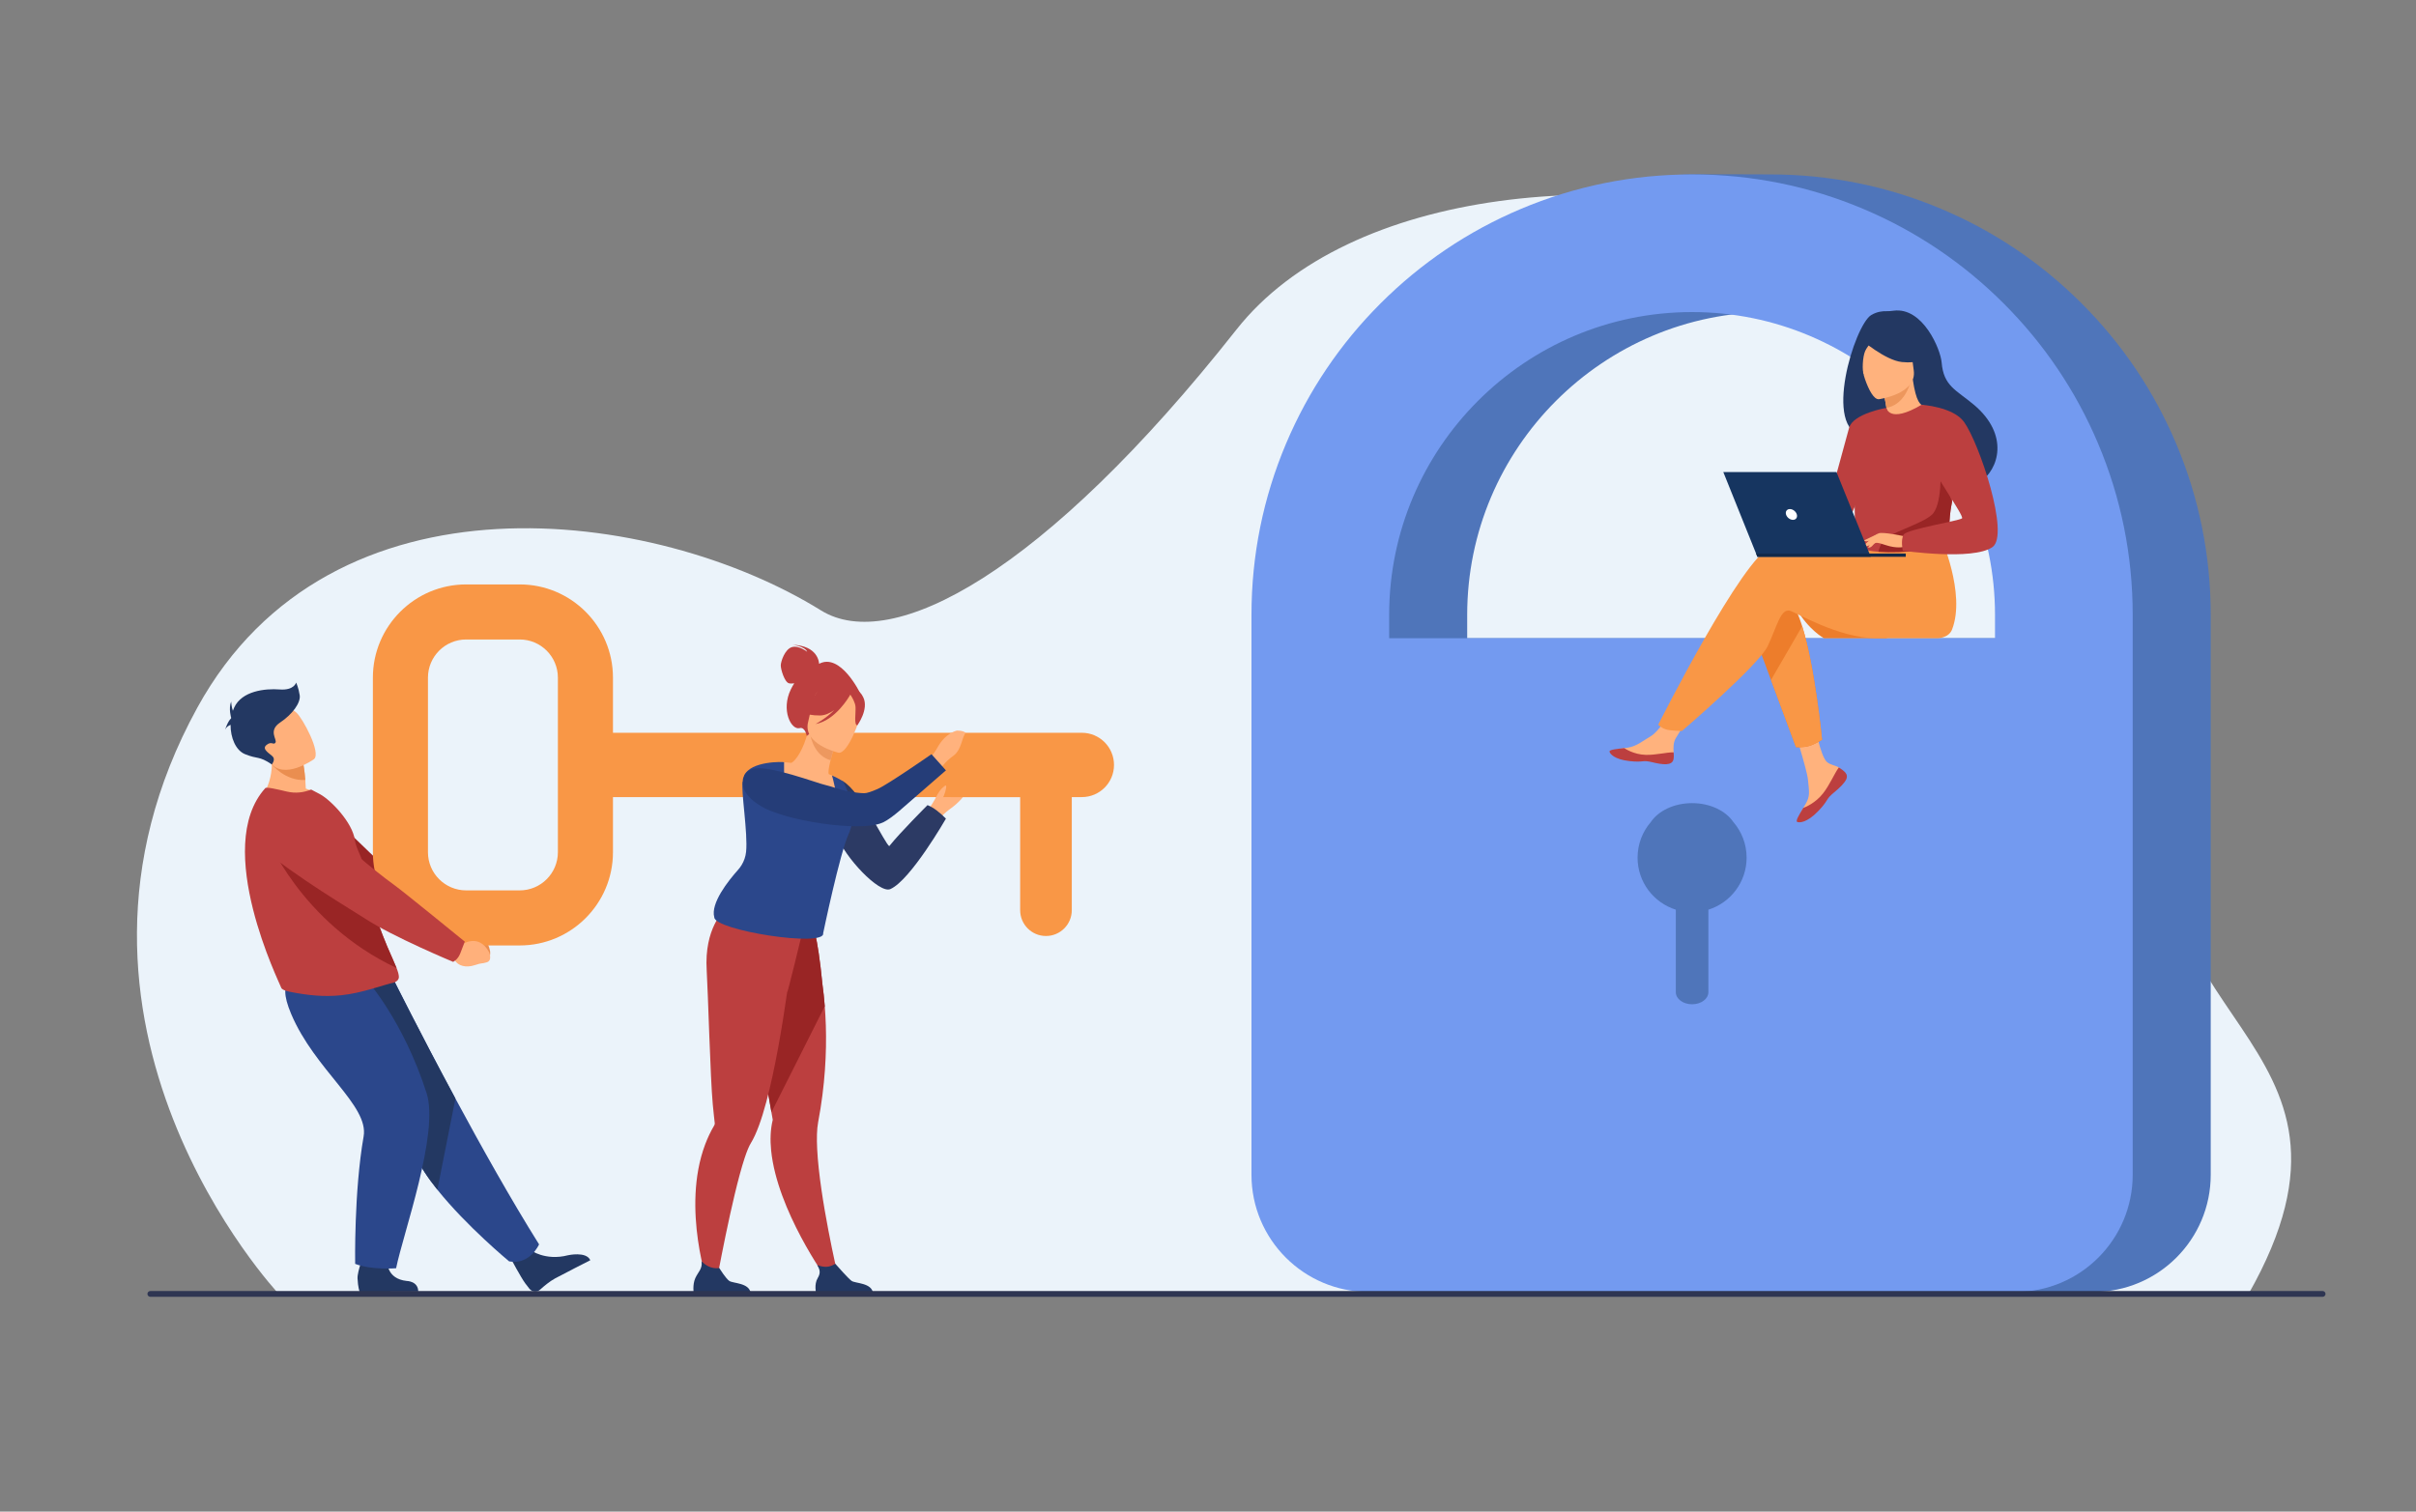
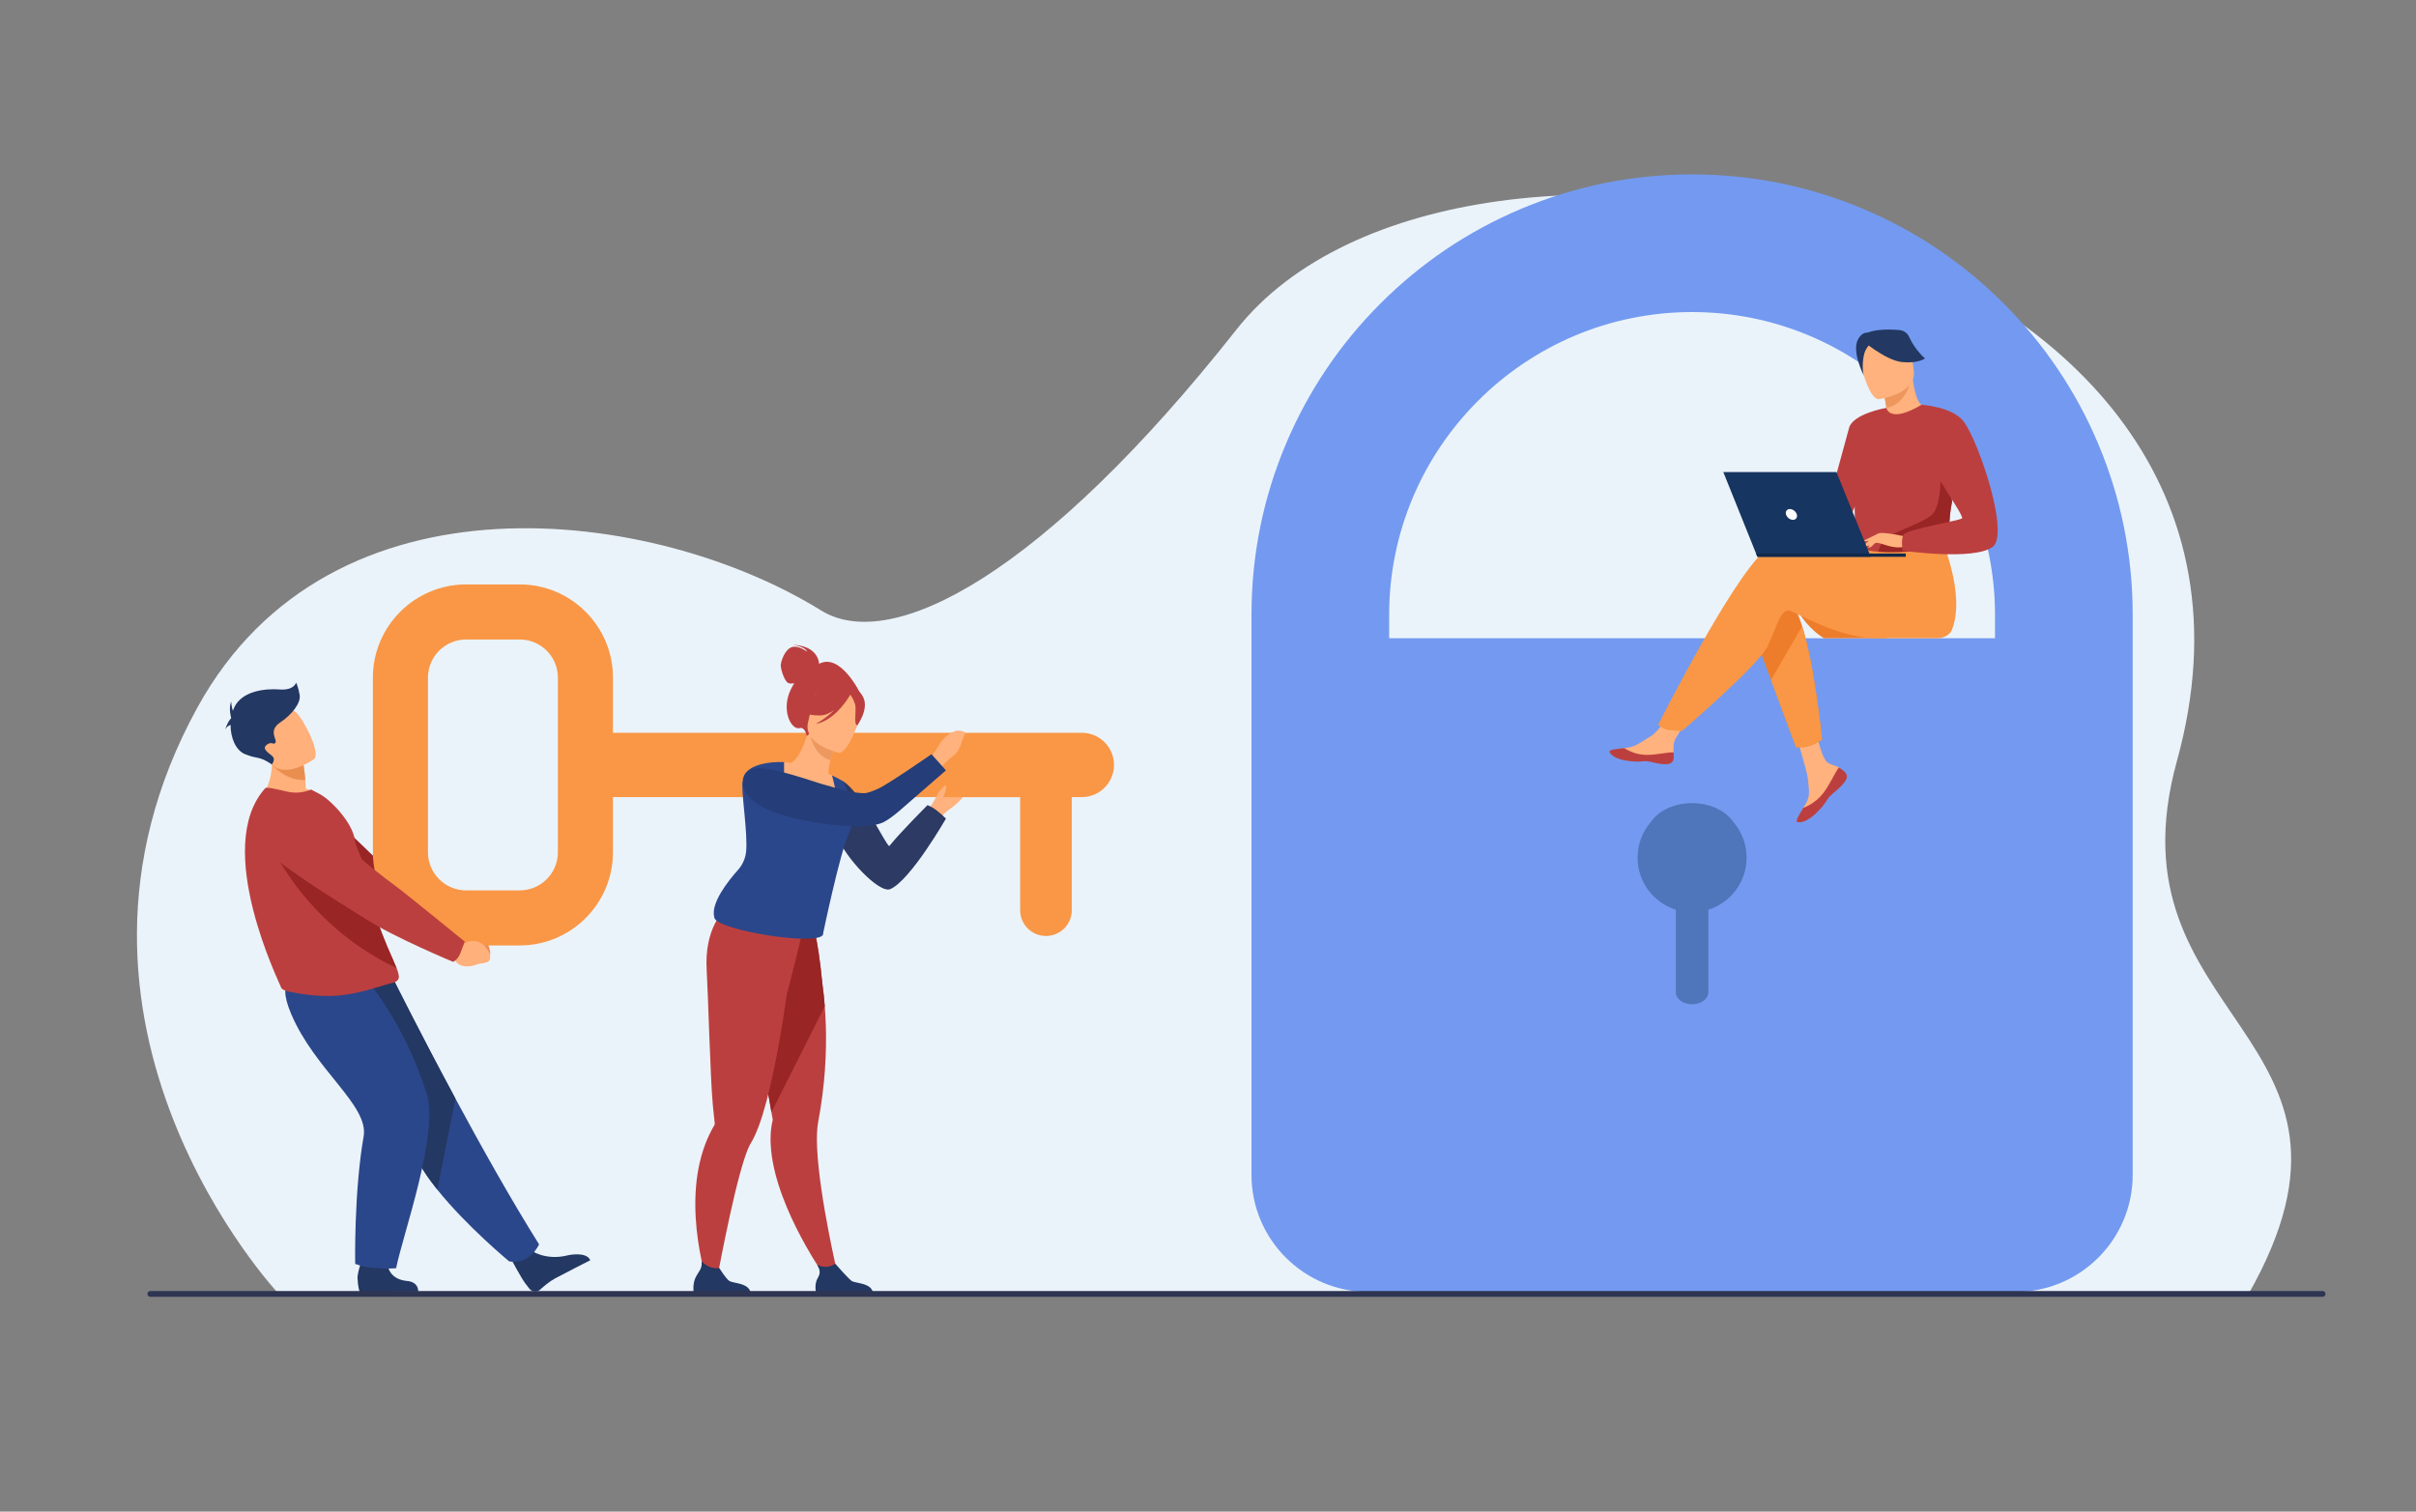
<svg xmlns="http://www.w3.org/2000/svg" version="1.1" id="Layer_1" x="0px" y="0px" viewBox="0 0 3195.696 2000" style="enable-background:new 0 0 3195.696 2000;" xml:space="preserve">
  <rect x="0" y="0" width="3195.696" height="2000" fill="#808080" stroke="none" />
  <g>
    <path style="fill:#EBF3FA;" d="M368.897,1712.18c0,0-337.217-358.499-107.797-776.078   c176.988-322.146,605.148-264.746,824.84-128.484c93.57,58.035,294.613-48.398,549.574-371.591   c295.984-375.194,1441.912-146.273,1244.008,570.592c-95.771,346.912,291.471,359.522,94.156,706.295L368.897,1712.18z" />
    <g>
      <g>
        <g>
-           <path style="fill:#4F75BA;" d="M2769.128,1709.311h-855.514c-85.635,0-155.057-69.421-155.057-155.057V813.57      c0-78.639,15.422-154.974,45.837-226.885c29.359-69.412,71.369-131.731,124.864-185.226      c53.495-53.495,115.814-95.505,185.226-124.863c61.965-26.209,47.148-42.092,114.327-45.761      c10.782-0.589,101.683-0.077,112.56-0.077c78.639,0,154.975,15.422,226.886,45.838      c69.412,29.359,131.731,71.368,185.226,124.863c53.495,53.495,95.506,115.814,124.864,185.226      c30.416,71.911,45.838,148.246,45.838,226.885v740.684C2924.184,1639.889,2854.763,1709.311,2769.128,1709.311z       M1940.686,844.458h801.369V813.57c0-220.938-179.746-400.684-400.684-400.684s-400.684,179.746-400.684,400.684V844.458z" />
-         </g>
+           </g>
        <g>
          <path style="fill:#739AF0;" d="M2665.921,1709.311h-855.514c-85.635,0-155.057-69.421-155.057-155.057V813.57      c0-78.639,15.422-154.974,45.837-226.885c29.359-69.412,71.369-131.731,124.864-185.226      c53.495-53.495,115.814-95.505,185.226-124.863c71.911-30.416,148.247-45.838,226.886-45.838      c78.639,0,154.975,15.422,226.886,45.838c69.412,29.359,131.731,71.368,185.226,124.863      c53.495,53.495,95.506,115.814,124.864,185.226c30.416,71.911,45.838,148.246,45.838,226.885v740.684      C2820.978,1639.889,2751.556,1709.311,2665.921,1709.311z M1837.479,844.458h801.369V813.57      c0-220.938-179.746-400.684-400.684-400.684s-400.685,179.746-400.685,400.684V844.458z" />
        </g>
        <path style="fill:#4F75BA;" d="M2310.278,1134.731c0-17.995-6.606-34.438-17.507-47.071     c-10.001-14.843-30.691-25.043-54.607-25.043s-44.606,10.2-54.607,25.043c-10.9,12.634-17.507,29.076-17.507,47.071     c0,32.327,21.272,59.684,50.581,68.842v109.217c0,8.809,9.641,15.951,21.533,15.951s21.533-7.142,21.533-15.951v-109.217     C2289.006,1194.415,2310.278,1167.058,2310.278,1134.731z" />
      </g>
      <g>
        <path style="fill:#FFB27D;" d="M1279.668,1042.473c-1.366,9.258-11.939,19.977-23.221,28.015     c-12.142,8.651-17.006,17.534-21.311,21.97c-1.593,1.822-2.573,2.824-2.573,2.824l-12.959-15.076c0,0,0.212-0.138,0.596-0.569     c2.899-3.158,10.254-10.952,15.151-19.925c10.738-19.672,25.753-22.575,25.753-22.575S1275.457,1039.263,1279.668,1042.473z" />
        <g>
          <g>
            <path style="fill:#EA8E50;" d="M610.156,1231.591l8.759,7.113c0,0,23.961-8.592,29.368,19.88c0,0,1.44,12.134-6.247,12.157       c-7.686,0.022-4.514-1.327-15.4-1.008c-10.885,0.319-19.906-5.419-21.5-14.252l-5.207-7.484L610.156,1231.591z" />
            <path style="fill:#992525;" d="M609.164,1246.856c6.988-7.297,6.425-12.69,6.425-12.69s-80.918-66.249-89.125-71.646       c-5.592-3.678-61.976-57.688-93.041-88.716c-14.944-14.926-30.933-9.778-50.515-4.159l-16.126,4.627       c-19.472,5.587-24.536,32.821-8.559,46.054c44.997,37.271,119.851,79.193,133.857,88.003       c34.769,21.871,102.827,47.861,102.827,47.861S603.164,1253.122,609.164,1246.856z" />
          </g>
          <path style="fill:#233862;" d="M701.507,1653.881c0,0,19.638,14.713,49.729,6.938c0,0,24.26-5.528,29.582,6.571      c0,0-37.209,18.903-46.623,24.072c-7.097,3.897-14.502,10.047-19.737,14.8c-4.144,3.763-10.597,3.253-14.129-1.09      c-1.637-2.012-3.51-4.409-5.562-7.191c-5.737-7.774-19.104-32.887-19.104-32.887L701.507,1653.881z" />
          <path style="fill:#2B478B;" d="M713.035,1646.406c0,0-11.958,27.572-39.559,22.503c0,0-56.324-46.515-94.959-94.835      c-12.548-15.695-23.232-31.578-29.51-46.114c-25.62-59.317-94.769-147.787-138.734-192.626l109.998-39.793      c0,0,35.233,70.875,82.112,157.932C636.166,1516.199,675.988,1587.328,713.035,1646.406z" />
          <path style="fill:#233862;" d="M602.383,1453.473l-23.866,120.601c-12.548-15.695-23.232-31.578-29.51-46.114      c-25.62-59.317-94.769-147.787-138.734-192.626l109.998-39.793C520.271,1295.542,555.504,1366.416,602.383,1453.473z" />
          <path style="fill:#233862;" d="M512.47,1669.882c0,0-1.199,22.001,25.472,24.936c0,0,15.241,0.08,15.284,14.083l-77.518,0.245      c0,0-2.25-5.648-2.796-17.746c-0.42-9.29,9.004-33.577,9.004-33.577L512.47,1669.882z" />
          <path style="fill:#2B478B;" d="M484.192,1295.542c0,0,49.003,53.845,80.109,150.853c16.925,52.78-31.02,185.48-40.367,231.586      c0,0-32.163,2.729-54.154-5.773c0,0-1.672-95.229,11.19-168.625c7.198-41.077-64.52-87.851-95.857-162.072      c-21.32-50.494,4.615-49.637,36.489-50.85L484.192,1295.542z" />
          <path style="fill:#FFB07B;" d="M427.624,1055.314c-27.264,15.396-83.079,1.197-83.079,1.197s22.667-25.913,12.367-67.647      l21.407,10.871l22.993,11.678c0,0,1.487,7.371,2.521,20.609c0.262,3.409,0.499,7.217,0.661,11.379      C418.494,1047.643,427.624,1055.314,427.624,1055.314z" />
          <path style="fill:#BC3F3F;" d="M527.597,1292.76c0,4.792-5.521,7.086-6.693,7.319c-10.997,2.01-41.701,13.954-69.36,16.692      c-23.29,2.44-44.912,0.124-68.668-4.646c-3.146-0.633-10.531-2.622-11.056-5.636c-0.655-3.292-91.63-185.46-20.908-263.713      c1.66-1.835,15.621,1.471,28.388,4.501c11.791,2.797,22.605,1.238,32.262-2.636l11.973,6.3      c14.703,8.193,42.524,37.302,45.778,60.14c1.653,11.616,8.295,20.217,10.218,30.435c0.713,3.779,1.441,7.472,2.185,11.069      c1.449,7.057,2.942,13.772,4.478,20.159c4.159,17.274,8.55,32.146,12.862,44.992c4.588,13.64,9.088,24.987,13.109,34.476      c5.214,12.308,9.619,21.506,12.372,28.548C526.483,1285.718,527.597,1289.606,527.597,1292.76z" />
          <path style="fill:#992525;" d="M524.538,1280.758c-128.422-60.505-172.897-176.684-172.897-176.684      s104.339,38.489,130.076,48.509c1.449,7.057,2.942,13.772,4.478,20.159c4.159,17.274,8.55,32.146,12.862,44.992      c4.588,13.64,9.088,24.987,13.109,34.476C517.379,1264.517,521.785,1273.716,524.538,1280.758z" />
          <g>
            <g>
              <g>
                <path style="fill:#F99746;" d="M687.45,1250.911h-70.899c-68.006,0-123.333-55.327-123.333-123.333V896.578         c0-68.006,55.327-123.333,123.333-123.333h70.899c68.006,0,123.333,55.327,123.333,123.333v230.999         C810.783,1195.583,755.456,1250.911,687.45,1250.911z M616.551,846.095c-27.837,0-50.483,22.646-50.483,50.484v230.999         c0,27.837,22.647,50.484,50.483,50.484h70.899c27.837,0,50.484-22.646,50.484-50.484V896.578         c0-27.837-22.647-50.484-50.484-50.484H616.551z" />
              </g>
              <path style="fill:#F99746;" d="M1430.972,1054.626H780.817V969.53h650.155c23.499,0,42.548,19.049,42.548,42.548l0,0        C1473.52,1035.577,1454.471,1054.626,1430.972,1054.626z" />
              <path style="fill:#F99746;" d="M1383.539,1238.399L1383.539,1238.399c-18.859,0-34.147-15.288-34.147-34.146v-166.762h68.293        v166.762C1417.686,1223.111,1402.398,1238.399,1383.539,1238.399z" />
            </g>
            <path style="fill:#FFB07B;" d="M599.674,1245.695l11.097,4.069c0,0,22.223-15.714,36.059,9.843c0,0,5.005,11.163-2.918,13.587       c-7.922,2.425-5.04,0.142-16.176,3.85c-11.135,3.709-22.104,1.038-26.31-6.917l-7.543-5.534L599.674,1245.695z" />
            <path style="fill:#BC3F3F;" d="M608.808,1261.389c4.103-10.705,5.976-15.554,5.976-15.554s-83.854-68.349-92.398-74.211       c-5.821-3.995-63.785-47.322-92.044-81.088c-14.019-16.749-36.121-24.405-57.496-19.922l-17.603,3.691       c-21.255,4.457-28.161,31.361-11.673,45.495c46.436,39.809,124.759,85.983,139.362,95.587       c36.252,23.842,116.437,57.25,116.437,57.25S605.585,1269.797,608.808,1261.389z" />
          </g>
          <path style="fill:#EA8E50;" d="M403.833,1032.021c-26.811,1.505-44.246-20.63-44.246-20.63s12.123-6.715,18.732-11.657      l22.993,11.678C401.312,1011.413,402.799,1018.784,403.833,1032.021z" />
          <path style="fill:#FFB07B;" d="M415.255,1004.496c0,0-40.622,29.152-58.387,3.575c-17.765-25.578-34.973-39.04-9.787-58.735      c25.186-19.694,37.058-13.472,45.064-6.377C400.151,950.054,425.366,996.253,415.255,1004.496z" />
          <path style="fill:#233862;" d="M396.436,919.859c-1.457-9.831-4.734-16.75-4.734-16.75s-2.549,10.56-21.848,9.103      c-19.299-1.456-49.887,1.898-60.082,23.89c-0.648,1.399-1.227,2.84-1.741,4.314c-1.845-4.876-2.29-12.182-2.29-12.182      c-3.667,9.467,0,21.31,0,21.31h0.002c-0.056,0.345-0.101,0.691-0.15,1.037c-4.26,3.601-7.837,14.795-7.837,14.795      c1.286-3.121,4.421-5.159,7.215-6.414c-0.086,17.113,6.854,33.842,19.034,38.822c17.811,7.283,17.669,1.727,35.583,13.609      c0,0,4.806-5.962,1.528-9.967c-3.277-4.006-15.658-9.832-8.739-15.658c6.919-5.826,9.467,0.728,12.017-3.277      c2.549-4.005-10.196-15.658,6.189-26.582C386.968,944.984,397.893,929.69,396.436,919.859z" />
        </g>
        <g>
          <path style="fill:#BC3F3F;" d="M1107.978,1686.125l-14.967,5.573c0,0-65.009-90.164-73.013-169.493      c-1.43-14.163-0.952-27.885,2.139-40.557c0,0-0.635-3.629-1.747-10.044c-0.513-2.994-1.149-6.599-1.87-10.729      c-2.113-12.109-5.022-28.678-8.346-47.545c-7.649-43.417-17.559-98.917-25.257-139.718l4.033-1.295l43.635-14.077l9.018-28.642      l32.492-8.554c0,0,7.258,14.199,13.747,81.271c1.197,8.798,2.285,18.5,3.104,29.022c2.529,32.113,2.713,71.948-3.092,117.491      c-1.49,11.658-3.372,23.693-5.707,36.059c-1.71,9.067-1.967,21.421-1.246,35.608      C1084.174,1585.342,1107.978,1686.125,1107.978,1686.125z" />
          <path style="fill:#992525;" d="M1090.944,1331.336l-70.555,140.268c-0.513-2.994-1.149-6.599-1.87-10.729      c-2.113-12.109-5.022-28.678-8.346-47.545c-7.649-43.417-17.559-98.917-25.257-139.718l4.033-1.295l43.635-14.077l9.018-28.642      l32.492-8.554c0,0,7.258,14.199,13.747,81.271C1089.037,1311.113,1090.125,1320.815,1090.944,1331.336z" />
          <path style="fill:#BC3F3F;" d="M1059.905,1239.043l-1.633-14.006c-27.364,7.268-100.477-20.309-100.477-20.309      s-26.51,23.302-23.029,79.158c1.698,27.264,4.802,143.115,8.043,177.396c1.172,12.425,2.197,21.267,2.616,24.798      c0.009,0.017,0.009,0.026,0.009,0.035c0.128,1.077-0.248,2.095-0.795,3.035c-4.772,8.099-8.722,16.53-11.964,25.158      c-31.81,84.769,4.9,189.162,4.9,189.162l9.526-3.839c0,0,20.891-116.177,37.865-167.502c2.882-8.705,5.644-15.546,8.175-19.634      c7.38-11.911,14.229-31.374,20.446-54.522c11.749-43.765,21.207-100.698,27.501-144.643      C1041.956,1313.37,1059.905,1239.043,1059.905,1239.043z" />
          <path style="fill:#2C3A64;" d="M1226.852,1065.239c8.264,3.294,16.355,9.78,24.359,17.864c0,0-46.669,81.394-73.533,93.232      c-14.746,6.498-60.885-42.799-70.422-70.421c-2.331-6.753,6.275-29.338,3.457-34.088c-3.729-6.254-5.532-12.387-6.276-17.66      c-0.176-0.798-0.352-1.595-0.29-2.478c-0.886-8.393,0.843-14.115,0.843-14.115c1.067-2.746,4.089-3.926,8.574-3.855l1.586-0.003      c24.168,14.222,55.924,84.07,61.162,85.706C1189.972,1102.119,1226.852,1065.239,1226.852,1065.239z" />
          <path style="fill:#FFB27D;" d="M1112.181,1069.154c-8.59,3.984-18.965,6.696-31.513,7.381      c-47.046,2.578-57.726-38.663-59.668-66.034c6.782-2.456,12.72-2.224,16.142-2.041c3.336,0.184,6.818,0.526,9.69,0.88      c5.755-3.006,16.093-17.608,22.068-42.035l2.028,0.941l33.946,15.959c0,0-3.605,11.047-6.269,21.616      c-2.077,8.273-3.568,16.264-2.321,18.5c2.676,1.088,4.276,1.772,4.276,1.772s0,0.012,0.013,0.036      C1100.915,1026.997,1108.296,1045.803,1112.181,1069.154z" />
          <path style="fill:#2B478B;" d="M1123.949,1100.021c-0.355,0.941-0.745,1.858-1.173,2.799      c-11.915,25.661-33.971,131.958-33.971,131.958c3.141,19.111-143.627-3.752-144.006-21.152      c-5.169-18.452,18.341-48.096,31.599-62.967c1.661-1.869,3.152-3.874,4.447-5.988c3.275-5.304,5.353-11.291,6.012-17.547      c2.604-24.667-7.088-81.554-4.474-92.545c1.022-4.297,20.457,20.291,22.779,17.823c2.554-2.688,4.155-5.438,4.338-8.541      c0.134-2.346,0.06-4.754-0.183-7.161c-0.11-1.137-0.257-2.273-0.429-3.41c-1.832-11.939-24.662-6.841-24.662-6.841      c8.367-20.143,52.923-18.535,52.914-17.989c-0.009,0.546-0.025,1.247-0.037,3.287c-0.073,8.199,0,29.253,2.628,33.237      c3.287,4.961,63.419,26.7,66.595,19.966c3.128-6.622-5.437-37.648-5.755-38.821c-0.013-0.025-0.013-0.036-0.013-0.036      c6.583,2.672,14.59,7.622,14.59,7.622C1122.7,1048.848,1133.333,1075.129,1123.949,1100.021z" />
          <path style="fill:#BC3F3F;" d="M1083.444,878.291c-0.074-2.04-1.652-24.018-35.129-25.166c0,0,16.462,1.963,19.306,9.2      c0,0-11.209-8.943-20.338-6.066c-9.127,2.876-14.489,18.869-14.543,24.129c-0.053,5.26,5.018,22.217,10.812,23.659      c2.194,0.546,4.721,0.4,7.016,0.008c-1.542,2.407-3.052,5.062-4.497,8.027c-13.358,27.421,0.419,54.22,11.727,51.259      c7.253-1.899,9.305,10.478,9.305,10.478l70.464-57.046C1137.567,916.772,1111.686,863.219,1083.444,878.291z" />
          <path style="fill:#ED985F;" d="M1104.875,984.212c0,0-3.609,11.036-6.268,21.616c-19.843-5.536-25.867-26.393-27.681-37.574      L1104.875,984.212z" />
          <path style="fill:#FFB27D;" d="M1109.053,995.897c0,0-47.472-10.987-40.175-40.444c7.297-29.457,6.084-50.714,36.702-44.945      c30.618,5.769,33.7,18.463,33.656,28.888C1139.192,949.82,1121.589,997.995,1109.053,995.897z" />
          <path style="fill:#BC3F3F;" d="M1141.906,922.671c-5.104-10.677-11.11-10.107-14.867-8.214      c-22.306-20.638-44.184-3.778-44.184-3.778c-8.422,20.343-26.672,28.656-26.672,28.656s7.293,7.467,28.429,7.303      c6.457-0.05,12.948-3.015,18.854-7.099c-11.393,11.475-24.752,18.461-24.752,18.461c26.46-5.064,44.202-35.695,46.019-38.949      c2.242,3.31,6.529,10.356,6.89,16.306c0.491,8.086-2.292,23.787,2.339,24.382      C1133.963,959.739,1149.559,938.683,1141.906,922.671z" />
          <path style="fill:#233862;" d="M992.96,1711.252h-75.383c0,0-1.807-11.489,2.131-20.204c3.772-8.365,9.682-12.165,8.267-22.285      c4.791,4.932,12.597,10.455,23.496,8.989c1.335,2.164,8.62,13.751,13.08,16.955      C969.476,1698.246,991.443,1696.985,992.96,1711.252z" />
          <path style="fill:#233862;" d="M1154.818,1711.252h-75.384c0,0-2.818-12.023,2.131-20.204c4.381-7.24,2.703-11.363-0.542-17.352      c3.415,1.398,7.833,2.67,12.697,2.391c3.755-0.216,7.727-1.921,11.21-3.943c3.244,3.698,17.137,19.443,21.478,22.563      C1131.334,1698.246,1153.301,1696.985,1154.818,1711.252z" />
        </g>
        <polygon style="fill:#F99746;" points="1257.358,1054.626 1372.097,1054.626 1365.722,1010.128 1263.277,1014.244    " />
        <path style="fill:#FFB27D;" d="M1277.506,969.53c-5.35,5.33-5.223,22.409-16.505,30.448     c-12.142,8.651-17.006,17.534-21.311,21.97c-1.593,1.822-2.573,2.824-2.573,2.824l-12.959-15.076c0,0,0.212-0.138,0.596-0.569     c2.899-3.158,10.254-10.952,15.151-19.924c10.738-19.672,25.753-22.575,25.753-22.575S1273.294,966.32,1277.506,969.53z" />
        <path style="fill:#253D78;" d="M1232.088,997.853l19.123,21.4c0,0-51.103,44.486-61.77,53.728     c-7.586,6.451-14.738,11.713-20.573,14.726c-0.579,0.317-1.102,0.535-1.78,0.795c-15.004,6.568-47.396,5.837-79.771,1.047     c-4.475-0.652-8.892-1.403-13.212-2.095c-15.96-2.787-31.149-6.436-43.664-10.618c-7.504-2.427-14.137-5-19.236-7.726     c-1.816-0.932-3.534-1.807-5.042-2.822c-25.316-15.164-24.091-29.253-23.61-34.312c0.481-5.059,4.123-11.737,12.576-14.479     c20.087-6.517,87.48,19.457,97.407,21.334c5.957,1.259,21.46,6.749,26.676,7.706c9.984,1.78,18.232,2.937,23.867,2.956     c3.652,0.039,10.099-2.224,17.891-5.665C1174.563,1037.877,1232.088,997.853,1232.088,997.853z" />
        <path style="fill:#FFB27D;" d="M1239.601,1062.393c-1.594-2.618-1.749-6.857-1.749-6.857c2.204-5.664,7.099-12.039,8.92-13.291     c1.821-1.252,4.212-4.326,4.781-2.277c0.569,2.049-2.163,12.749-5.35,16.96     C1243.016,1061.141,1239.601,1062.393,1239.601,1062.393z" />
      </g>
      <g>
        <path style="fill:#ED7D2B;" d="M2376.301,805.662c16.084,27.994,36.314,38.8,36.314,38.8h84.162     C2496.777,844.462,2364.031,784.307,2376.301,805.662z" />
        <g>
          <path style="fill:#FFB27D;" d="M2435.94,1023.707c2.193,2.514,4.085,2.376,3,5.375c-0.001,0.013-0.487,1.488-0.5,1.5      c-2.008,5.547-5.796,9.44-13.5,15.625c-0.984,0.795-1.987,1.456-2.75,2.125c-0.2,0.176-1.562,0.448-1.75,0.625      c-0.155,0.136-1.352,2.609-1.5,2.739c-7.184,6.622-5.72,4.699-18.625,18.136c-14.715,15.311-14.285,13.728-17.167,12.333      c-2.438-1.188-3.448-4.039,2.041-13.165c0.267-0.44,0.527-0.886,0.8-1.331c0.731-1.213,1.458-2.445,2.183-3.665      c6.433-10.984,4.781-16.139,3.256-32.485c-1.239-13.284-20.666-74.214-20.666-74.214l28.199-4.857      c0,0,8.493,48.518,17.849,55.99c5.003,3.982,10.604,4.032,15.413,6.984c0.34,0.205,0.674,0.416,1,0.632      C2435.958,1017.865,2433.741,1021.188,2435.94,1023.707z" />
          <path style="fill:#BC3F3F;" d="M2440.94,1022.255c2.193,2.514,2.473,5.322,1.387,8.321c-0.001,0.013-0.008,0.03-0.021,0.042      c-2.458,5.541-8.923,11.704-16.37,17.87c-0.973,0.808-1.832,1.55-2.596,2.243c-0.2,0.176-0.4,0.352-0.589,0.528      c-0.155,0.136-0.305,0.278-0.453,0.409c-7.184,6.622-4.48,8.139-17.385,21.575c-14.715,15.311-24.847,15.586-27.729,14.191      c-2.438-1.188,2.516-9.309,8.004-18.435c2.865-1.05,16.171-6.455,26.231-19.328c8.861-11.307,14.77-25.835,20.803-34.25      c0.34,0.205,0.674,0.416,1,0.632C2435.958,1017.865,2438.741,1019.735,2440.94,1022.255z" />
          <path style="fill:#FFB27D;" d="M2208.315,1002.957c-1.741,8.704-7.387,6.262-21.25,2.875      c-13.862-3.388-10.646-0.066-30.375-2.25c-19.729-2.184-21.523-5.316-22.125-8.25c-0.539-2.603,3.584-4.363,14.041-5.568      c1.315-0.148,2.636-0.311,3.957-0.473c11.806-1.481,20.451-9.1,31.174-15.355c10.158-5.926,25.315-30.07,25.315-30.07      l27.057,2.143c0,0-14.198,21.565-19.69,30.941c-3.23,5.515-3.059,12.807-2.656,18.438      C2213.973,998.448,2208.933,999.892,2208.315,1002.957z" />
          <path style="fill:#BC3F3F;" d="M2185.544,1008.508c-13.862-3.388-10.567,0.639-30.296-1.545      c-19.729-2.184-25.706-9.54-26.308-12.474c-0.539-2.603,9.21-3.521,19.666-4.726l0.098,0.201c0,0,11.832,8.389,28.254,8.782      c13.385,0.325,27.562-3.51,36.806-3.36c0.209,3.062,0.409,6.19-0.208,9.256      C2211.814,1013.347,2199.407,1011.895,2185.544,1008.508z" />
          <path style="fill:#ED7D2B;" d="M2317.243,831.637l25.293,68.06l33.021,88.867c0,0,8.961,0.865,17.542-1.603      c7.901-2.284,16.966-8.259,16.966-8.259s-9.169-95.418-26.274-150.191c-4.383-14.06-9.296-25.432-14.717-31.833      C2342.56,765.341,2317.243,831.637,2317.243,831.637z" />
          <path style="fill:#F99746;" d="M2342.959,723.547c16.57-5.345,63.831,1.518,111.306,10.811l9.94-16.396l102.545-8.008      c0,0,33.782,75.018,15.313,122.853c-4.498,11.65-19.182,11.645-19.186,11.65c0,0-60.7-0.002-80.518-0.002      c-50.997,0-107.927-35.056-115.292-36.528c-12.054-2.411-16.876,21.698-28.931,47.012      c-12.054,25.315-113.311,112.107-113.311,112.107s-15.563,0.154-21.991-2.257c-6.914-2.593-9.443-5.961-9.443-5.961      S2305.591,735.602,2342.959,723.547z" />
-           <path style="fill:#233862;" d="M2464.809,576.744c36.516,20.107,110.594,61.787,110.979,61.518c0,0,27.228,10.26,42.675,0.001      c25.745-17.098,39.552-63.114-7.531-102.714c-23.482-19.75-40.165-24.559-42.7-56.094c-1.375-17.109-24.762-73.573-63.62-68.352      c-3.248,0.436-6.52,0.749-9.794,0.644c-4.538-0.147-12.03,0.516-19.717,5.092      C2453.108,429.932,2410.066,568.962,2464.809,576.744z" />
          <path style="fill:#FFB27D;" d="M2495.415,559.63c-0.161,0.104,17.966,6.293,30.087,0.925c11.403-5.039,20.041-23.8,19.872-23.81      c-5.188-0.24-10.882-4.774-15.268-34.532l-2.209,0.793l-37.138,13.363c0,0,2.691,11.917,4.431,23.262      C2496.656,549.157,2497.443,558.283,2495.415,559.63z" />
          <path style="fill:#ED975D;" d="M2490.759,516.369c0,0,2.691,11.917,4.431,23.262c21.332-3.839,29.704-25.092,32.707-36.625      L2490.759,516.369z" />
          <path style="fill:#FFB27D;" d="M2485.229,528.198c0,0,50.812-6.82,46.078-38.398c-4.734-31.578-1.364-53.725-34.007-50.706      c-32.643,3.02-37.125,16.012-38.108,26.936C2458.208,476.953,2471.889,529.157,2485.229,528.198z" />
          <path style="fill:#233862;" d="M2461.043,448.72c0,0,32.528,28.031,54.653,30.291c22.125,2.26,30.501-4.842,30.501-4.842      s-13.042-10.828-20.889-28.303c-2.313-5.151-7.2-8.685-12.825-9.17C2496.684,435.332,2466.735,434.71,2461.043,448.72z" />
          <path style="fill:#233862;" d="M2481.376,446.21c0,0-10.882,10.521-14.309,18.325c-3.307,7.531-4.299,25.541-1.665,32.696      c0,0-16.955-32.967-7.356-48.984C2468.226,431.262,2481.376,446.21,2481.376,446.21z" />
          <path style="fill:#BC3F3F;" d="M2452.628,634.482c1.536,102.856,0.422,81.363,11.673,91.123      c2.711,2.35,10.333,3.751,20.363,4.413c31.539,2.094,86.981-3.103,89.09-8.932c7.275-20.168,2.139-26.434,8.208-57.31      c0.633-3.283,1.416-6.838,2.335-10.709c5.061-21.207,9.986-28.421-7.968-62.491c-16.282-30.861-33.196-55.909-34.717-55.005      c-42.956,25.499-46.42,4.066-46.42,4.066S2451.875,584.311,2452.628,634.482z" />
          <path style="fill:#F99746;" d="M2342.537,899.696l33.021,88.867c0,0,8.961,0.865,17.542-1.603      c7.901-2.284,16.966-8.259,16.966-8.259s-9.169-95.418-26.274-150.191L2342.537,899.696z" />
          <path style="fill:#BC3F3F;" d="M2495.19,539.631c0,0-44.2,7.494-49.39,26.525c-5.19,19.03-35.734,130.907-35.734,130.907      s22.47,4.037,32.85-6.344c10.38-10.38,36.12-96.307,36.12-96.307L2495.19,539.631z" />
          <path style="fill:#992525;" d="M2484.665,730.018c31.539,2.094,86.981-3.103,89.09-8.932c7.275-20.168,2.139-26.434,8.208-57.31      l-15.212-42.836c0,0,2.515,47.701-11.552,60.247c-14.053,12.547-57.596,24.219-64.434,34.702      C2487.466,720.92,2485.297,725.966,2484.665,730.018z" />
          <path style="fill:#FFB27D;" d="M2520.801,709.955c0,0-31.116-6.928-36.136-4.167c-5.021,2.762-17.291,12.817-18.827,16.317      c-1.536,3.499,11.178-2.656,15.313-3.766c2.678-0.719,9.728,1.731,13.218,2.895c14.685,4.894,23.684,2.377,23.684,2.377      L2520.801,709.955z" />
          <path style="fill:#BC3F3F;" d="M2541.639,535.549c0,0,41.78,2.573,56.243,22.746c20.359,28.396,60.748,149.414,37.601,165.555      c-26.067,18.176-118.637,4.755-118.637,4.755s-3.081-14.399,1.206-21.364c4.286-6.965,73.937-18.217,77.152-21.432      c3.214-3.214-40.183-62.686-40.183-72.329S2541.639,535.549,2541.639,535.549z" />
          <path style="fill:#FFB27D;" d="M2483.158,714.449c0,0-6.52,8.409-8.657,9.413s-3.518,0.753-3.518,0.753l4.393-7.907      L2483.158,714.449z" />
          <path style="fill:#FFB27D;" d="M2484.665,705.788l-18.955,9.205c0,0,0.806,1.319,3.14,1.213      c2.334-0.106,8.221-2.259,8.221-2.259L2484.665,705.788z" />
        </g>
        <g>
          <g>
            <polygon style="fill:#163560;" points="2474.501,736.745 2324.561,736.745 2279.456,624.582 2429.166,624.582      " />
            <polygon style="fill:#11294A;" points="2322.803,732.375 2520.801,732.375 2520.801,736.745 2324.561,736.745      " />
          </g>
          <path style="fill:#FFFFFF;" d="M2362.411,680.663c-1.131-3.942,1.149-7.139,5.092-7.139s8.056,3.196,9.186,7.139      c1.131,3.943-1.149,7.14-5.092,7.14S2363.542,684.607,2362.411,680.663z" />
        </g>
      </g>
    </g>
    <path style="fill:#2E3552;" d="M3072.203,1715.777H198.827c-2.101,0-3.819-1.719-3.819-3.819l0,0c0-2.101,1.719-3.819,3.819-3.819   h2873.376c2.101,0,3.819,1.719,3.819,3.819l0,0C3076.022,1714.059,3074.303,1715.777,3072.203,1715.777z" />
  </g>
</svg>